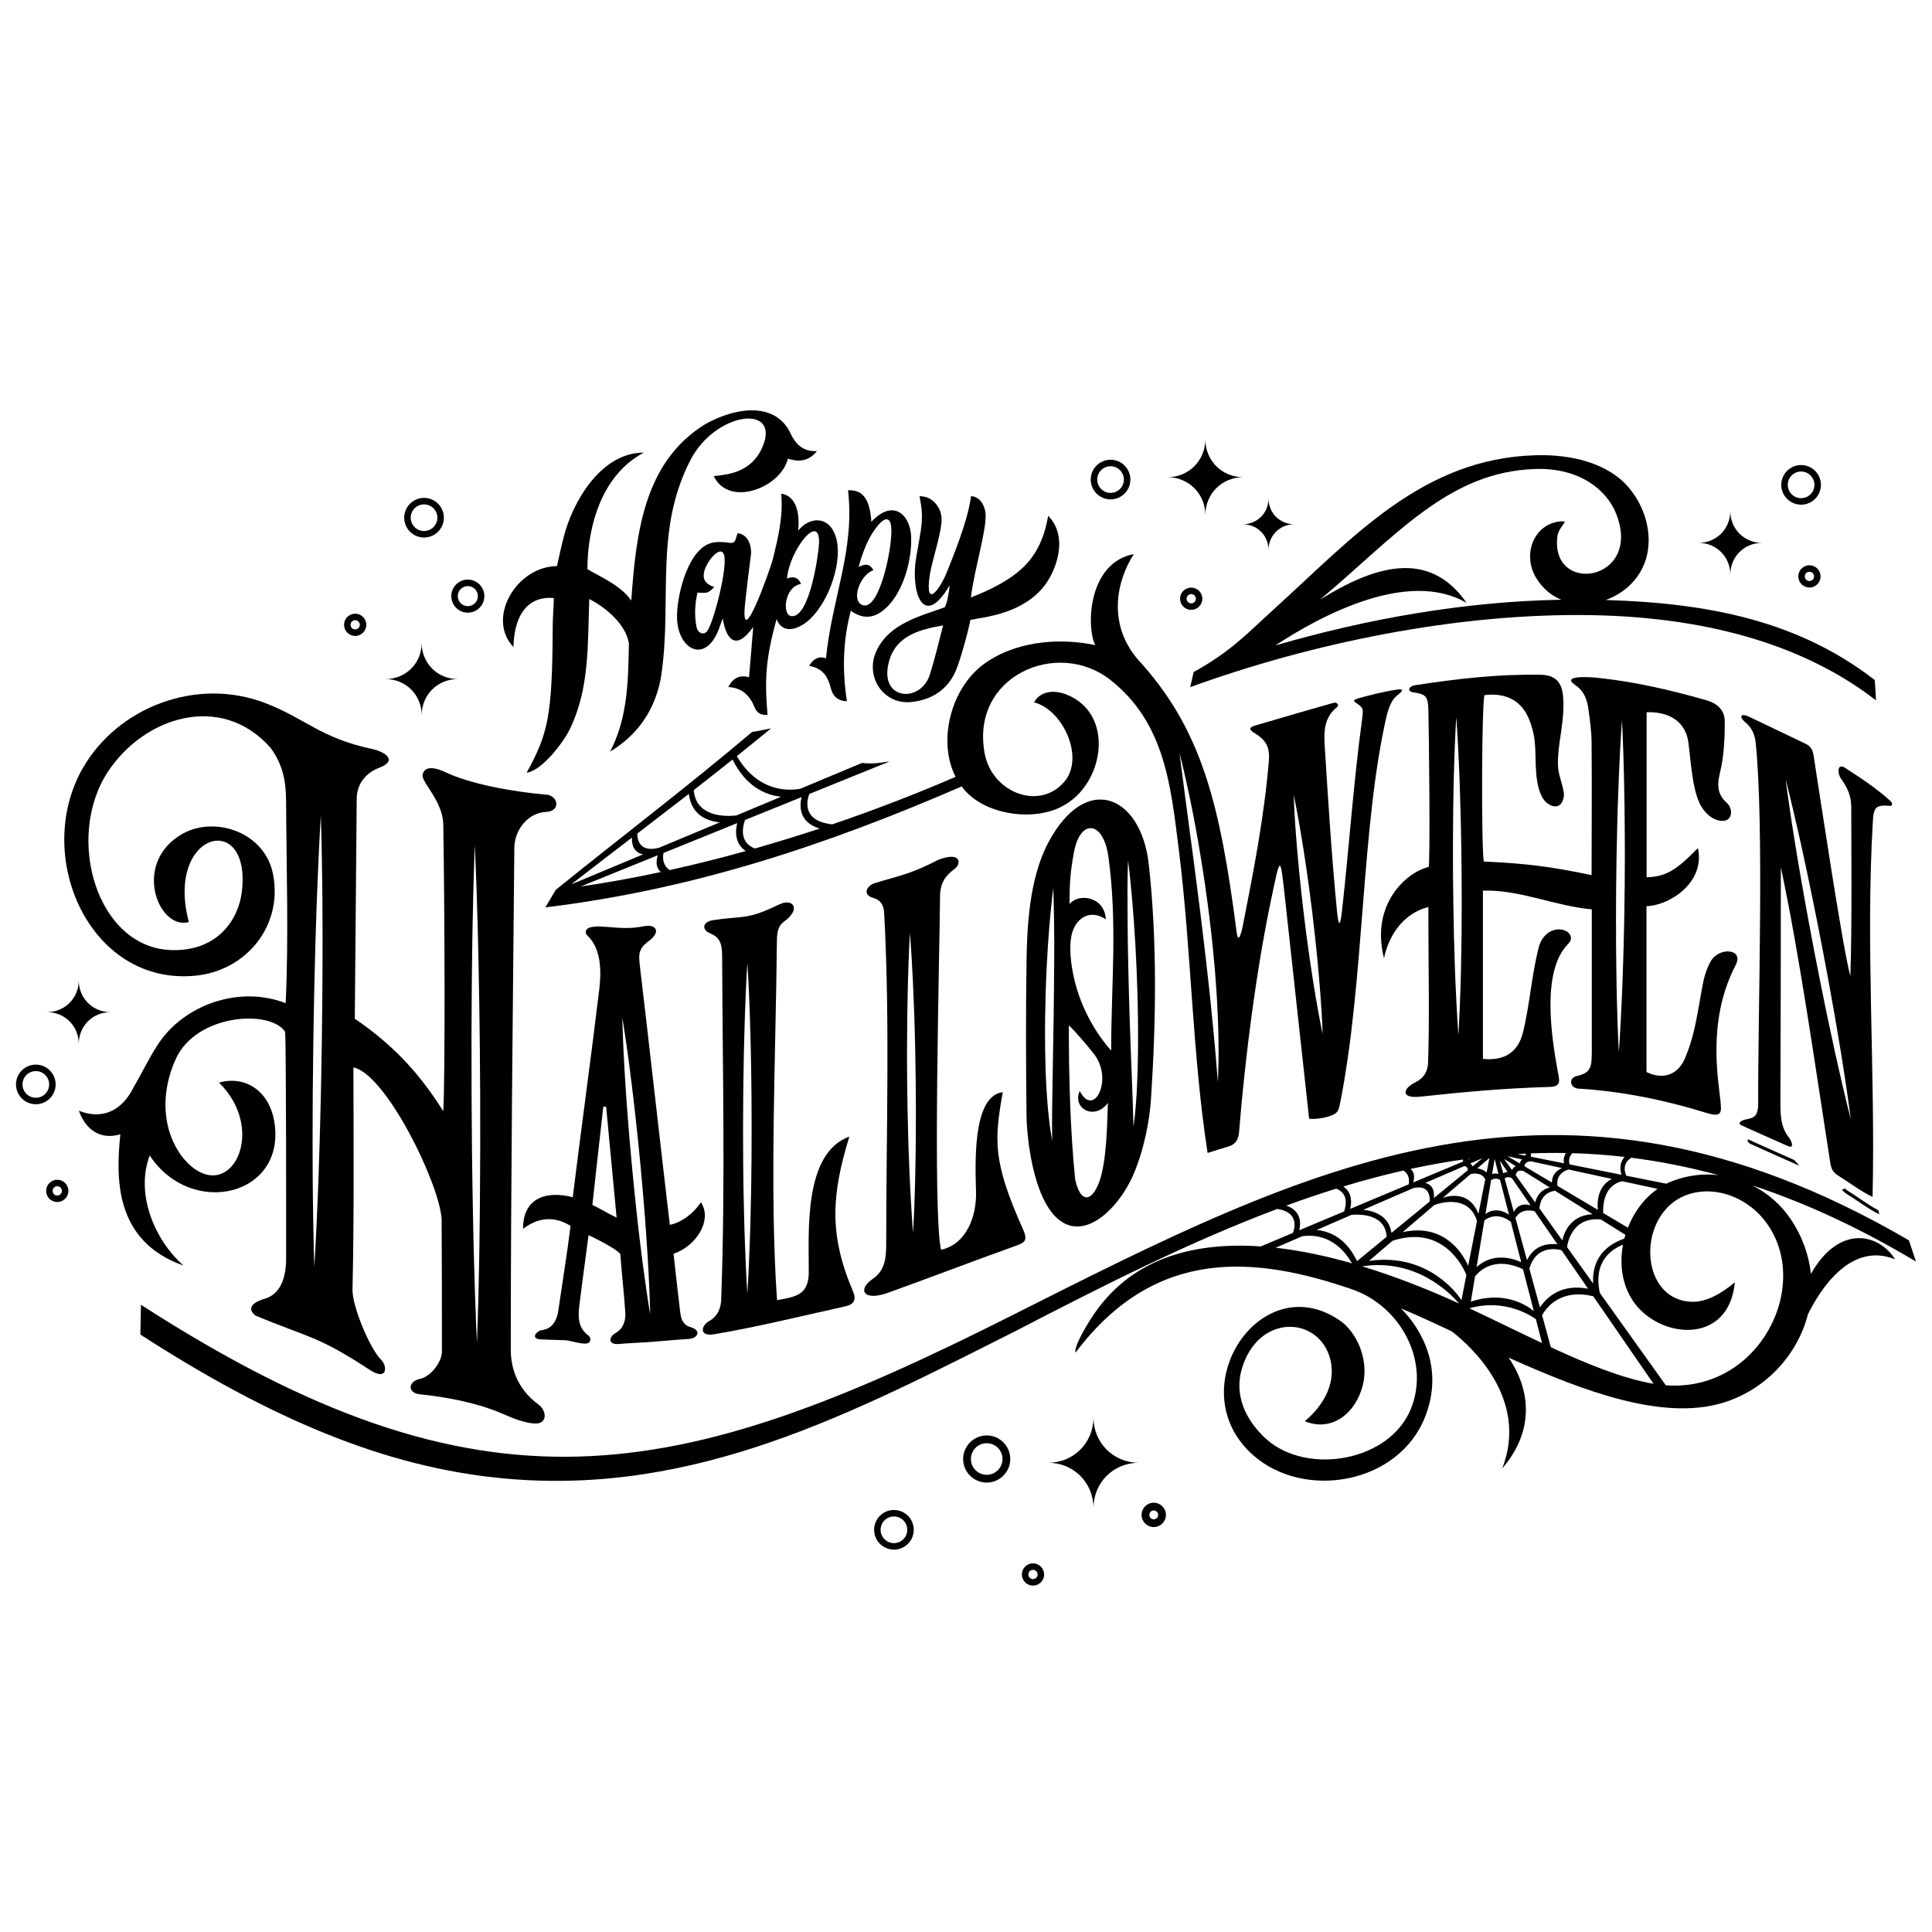
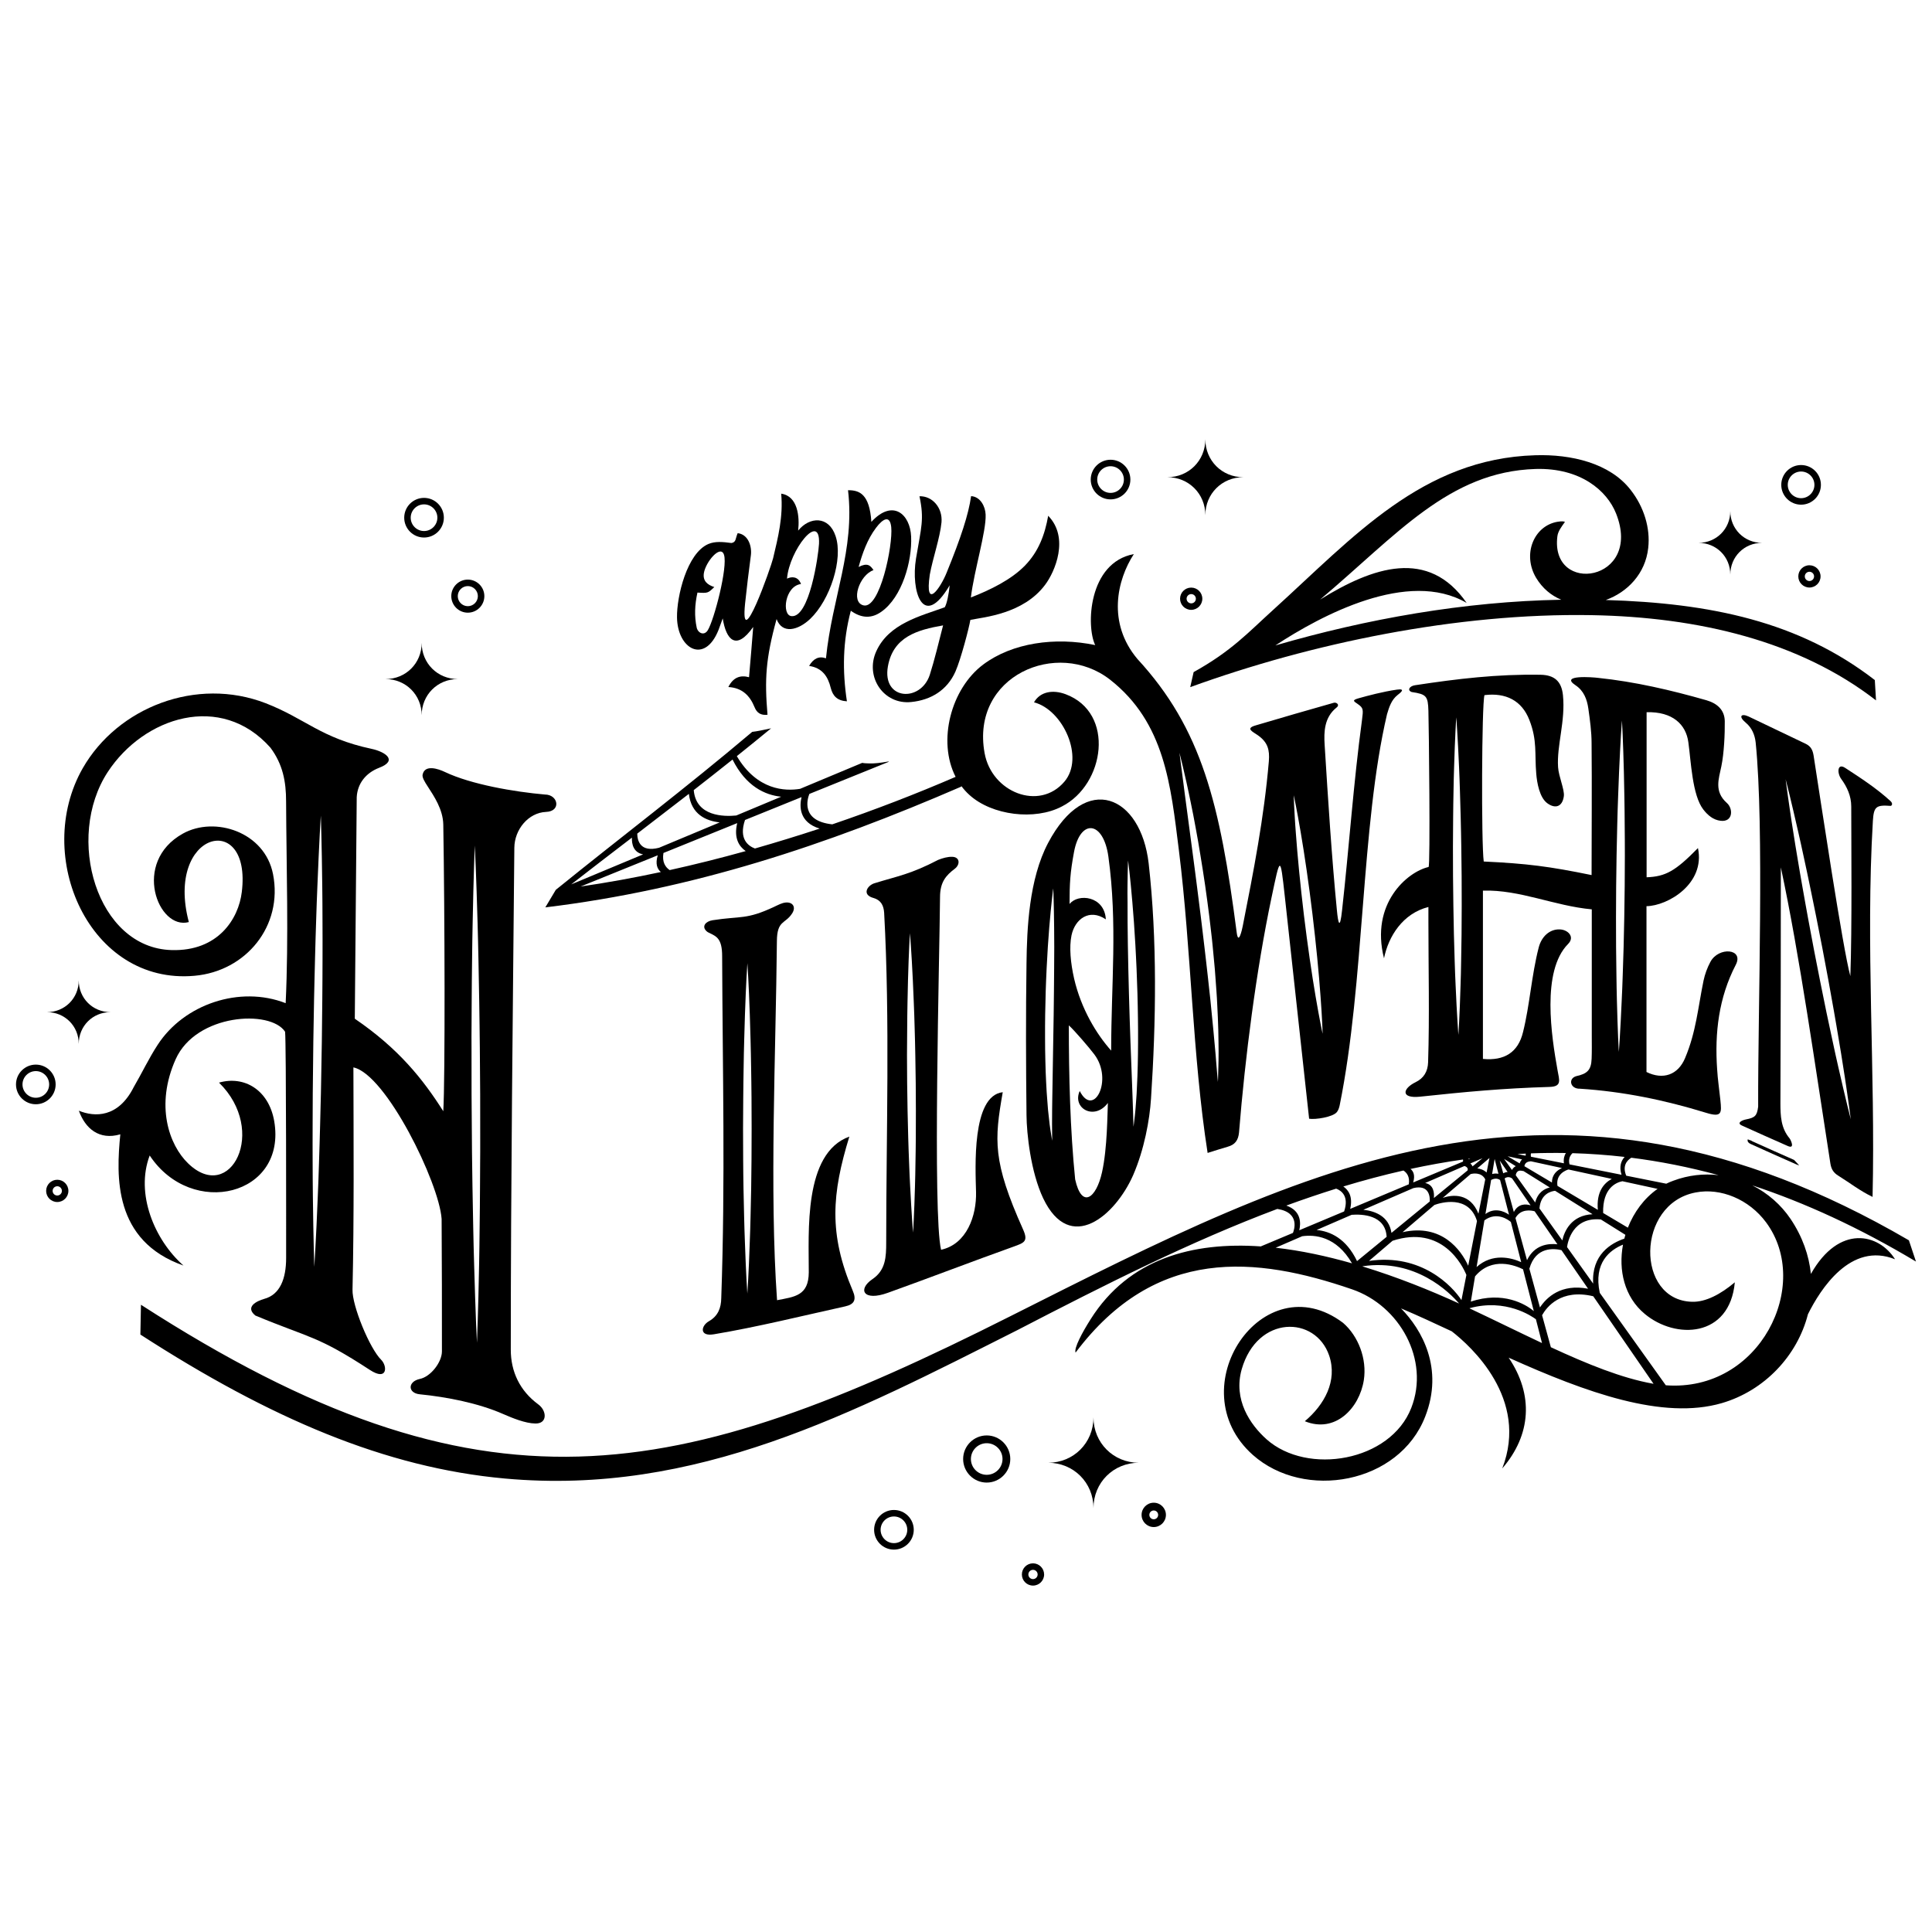
<svg xmlns="http://www.w3.org/2000/svg" version="1.1" id="Calque_1" x="0px" y="0px" viewBox="0 0 500 500" style="enable-background:new 0 0 500 500;" xml:space="preserve">
  <g>
    <path d="M308.91,173.94l-0.88,3.89c31.23-11.34,69.02-19.24,103.91-18.63c27.75,0.5,53.83,6.76,73.57,22.06L485.2,176   c-19.67-15.21-42.6-19.91-69.63-20.72c5.58-2,10.28-6.8,10.99-13.49c0.57-5.08-1.07-10.57-4.58-15.04   c-5.35-6.87-15.31-9.24-24.7-8.93c-29.17,0.88-46.99,21.15-67.53,39.78C322.92,163.78,318.8,168.44,308.91,173.94z M341.64,155.17   c19.92-16.79,33.35-33.11,55.76-33.8c11.68-0.34,18.51,5.65,20.84,11.53c7.02,17.68-17.14,21.26-15.19,5.88   c0.15-1.26,1.07-2.48,1.95-3.7c-0.11-0.11-0.65-0.27-1.95-0.04c-6.11,1.07-9.12,8.44-5.5,14.51c1.66,2.75,3.94,4.6,6.51,5.66   c-25.14,0.45-50.41,4.97-74,11.83c11.87-7.8,34.4-19.85,49.51-11C369.68,141.78,355.31,146.7,341.64,155.17z" />
    <path d="M468.66,329.69c-0.49-4.77-2.16-9.61-5.26-14.23c-2.47-3.67-5.92-6.68-9.91-8.69c13.64,4.5,27.71,10.96,42.36,19.72   l-1.83-5.5c-90.93-52.99-155.95-18.9-232.57,19.66c-86.54,43.6-136.29,54.21-224.97-2.98l-0.15,7.71   c33.63,21.72,63.45,34.47,94.33,37.26c49.55,4.51,90.13-16.99,132.62-38.4c22.86-11.85,45.03-23.02,67.29-31.37   c6.1,0.95,4.25,5.68,4.04,6.21l-8.32,3.49c-17.58-1.22-34.11,3.1-44.04,18.85c-2.18,3.44-4.35,7.48-3.89,8.63   c20.77-27.64,46.77-24.89,71.54-16.38c12.37,4.24,20.16,18.29,15.35,30.66c-5.38,13.9-26.88,17.56-37.45,8.17   c-4.28-3.82-8.67-10.27-6.45-18.13c4.05-14.09,19.09-13.93,22.64-3.55c2.21,6.57-1.26,12.75-6.3,16.99   c7.86,3.21,14.13-3.36,15.27-10.65c0.84-5.46-1.41-11.38-5.38-14.81c-20.77-15.61-42.68,16.95-23.36,34.17   c13.36,11.87,37.87,7.52,44.63-9.93c4.85-12.44-0.84-22.45-6.26-27.98c4.61,1.95,8.57,3.81,13.12,5.93   c4.92,3.82,20.07,17.44,13.07,35.49c7.51-8.69,8.16-19.06,1.66-28.67c20.09,9.04,39.91,16.21,55.18,11.76   c11.02-3.22,19.53-12.25,22.27-22.99c3.23-6.5,11.08-18.84,22.55-14.23C486.25,319.21,475.96,316.76,468.66,329.69z M422.18,299.62   c7.41,0.94,14.94,2.42,22.59,4.51c-3.81-0.44-7.8-0.03-11.72,1.44c-0.62,0.22-1.23,0.48-1.82,0.77l-10.36-2.07   C419.82,301.73,421.03,300.33,422.18,299.62z M412.31,332.2l-6.76-9.46c0.18-1.32,1.45-7.86,8.76-7.14l6.34,3.97   c-0.1,0.33-0.19,0.66-0.28,0.99C416.95,321.72,411.85,324.7,412.31,332.2z M384.16,315.83c3.27-2.41,6.3-0.06,6.85,0.42l2.67,10.39   c-2.61-1.18-7.46-2.4-11.54,1.27L384.16,315.83z M382.62,314.1c-2.15-5.41-6.71-4.96-9.24-4.09l7.23-6.17   c0.36-0.09,2.75-0.64,3.77,1.37L382.62,314.1z M398.41,312.74c0.32-3.81,3.02-4.46,4.05-4.56l9.69,6.06   c-5.46,0.27-7.3,4.33-7.82,6.78L398.41,312.74z M403.06,322.02c-2.32-0.26-5.94,0.08-7.87,4.12l-2.99-10.92   c1.37-2.46,4.04-2,4.97-1.74L403.06,322.02z M397.31,311.2l-5.04-7.05c0.07-0.45,0.36-1.35,1.43-1.17l0.6,0.1l6.78,4.24   C399.71,307.64,397.97,308.58,397.31,311.2z M396.12,311.94c-1.29-0.39-3.2-0.47-4.34,1.73l-2.38-8.7   c0.37-0.26,1.03-0.55,1.82-0.06l0.11,0.07L396.12,311.94z M394.16,328.49l2.79,10.83c-2.13-1.83-8.03-5.24-16.3-2.46l1.09-6.53   C386.12,325.07,392.23,327.53,394.16,328.49z M395.8,328.34c1.63-5.83,6.49-5.24,8.31-4.8l6.88,9.98c-7-1.35-10.75,2.25-12.45,4.85   L395.8,328.34z M414.89,313.92c-0.16-6.43,3.33-7.89,4.98-8.22l9.11,1.98c-3.47,2.42-6.11,6.02-7.69,10.04L414.89,313.92z    M406.96,298.44c4.46,0.13,8.96,0.45,13.49,0.97c-0.89,0.98-1.47,2.46-0.8,4.62l-13.46-2.69   C405.84,299.94,406.35,299.02,406.96,298.44z M417.13,305.1c-2,1.05-4.02,3.3-3.61,8.01l-10.45-6.21c-0.48-3.06,2.2-4.05,2.85-4.24   L417.13,305.1z M396.22,298.49c2.99-0.11,6-0.14,9.02-0.09c-0.41,0.68-0.65,1.55-0.5,2.66l-8.53-1.7   C396.16,299.13,396.14,298.81,396.22,298.49z M395.76,300.6l0.43-0.06l8.05,1.75c-1.19,0.54-2.59,1.57-2.6,3.75l-7.13-4.23   C394.58,301.38,394.83,300.75,395.76,300.6z M394.86,298.55c-0.02,0.19-0.02,0.37-0.02,0.54l-2.13-0.42   C393.43,298.62,394.15,298.58,394.86,298.55z M393.91,300.05c-0.32,0.31-0.51,0.68-0.62,1.04l-3.12-1.85L393.91,300.05z    M392.28,301.81c-0.47,0.22-0.77,0.59-0.98,0.98l-2.05-2.87L392.28,301.81z M390.17,303.31c-0.44,0.03-0.82,0.17-1.14,0.33   l-0.9-3.28L390.17,303.31z M386.81,299.94l0.99,3.84c-0.59-0.13-1.16-0.07-1.64,0.06L386.81,299.94z M388.2,305.37l0.02,0.01   l2.31,8.98c-1.37-0.96-3.81-1.88-6.1-0.17l1.47-8.82C386.42,305.1,387.33,304.79,388.2,305.37z M384.73,303.44   c-0.74-0.69-1.62-0.97-2.41-1.06l3.15-2.69L384.73,303.44z M383.67,299.74l-2.58,2.12c-0.13-0.31-0.33-0.56-0.56-0.76   L383.67,299.74z M380.52,299.82l-0.48,0.2c0-0.05,0-0.09,0-0.14C380.2,299.86,380.36,299.84,380.52,299.82z M379.81,302.9   l-8.72,7.15c0.12-1.34-0.05-3.46-2.26-3.89l10.17-4.4C379.18,301.82,380.08,302.13,379.81,302.9z M370.02,310.94l-9.91,8.13   c-0.66-4.33-4.24-5.65-7.28-5.98l12.95-5.61C369.97,306.49,370.08,309.86,370.02,310.94z M378.62,300.08   c0.05,0.19,0.03,0.39-0.01,0.54l-12.88,5.4c0.54-1.84,0.07-2.89-0.69-3.5C369.54,301.55,374.07,300.73,378.62,300.08z    M363.21,302.93c0.88,0.57,1.7,1.63,1.38,3.57l-15.16,6.36c0.74-3.17-0.44-4.88-1.78-5.8C352.82,305.49,358,304.11,363.21,302.93z    M332.9,312c4.29-1.57,8.59-3.03,12.9-4.38c1.35,0.51,3.38,1.95,2.06,5.9l-11.61,4.87C336.67,316.59,336.81,313.37,332.9,312z    M330.14,322.91l6.86-2.97c3.2-0.46,8.83-0.04,12.9,7.01C343.42,325.1,336.73,323.65,330.14,322.91z M340.74,318.32l9.07-3.93   c2.67-0.2,8.73-0.02,9.05,5.7l-7.66,6.28C348.38,320.48,344.24,318.65,340.74,318.32z M352.62,327.75l0.06-0.05   c13.63-2.02,22.41,6.71,24.93,9.65C370.28,334,361.69,330.52,352.62,327.75z M378.22,336.47c-2.33-3.61-10.39-12.16-23.93-10.14   l6.1-5.22c12.86-4.2,18.11,6.41,19.11,8.85L378.22,336.47z M379.97,327.57c-1.84-4.05-6.83-10.98-16.99-8.68l8.25-7.05   c1.64-0.6,8.9-2.71,11.01,4.16L379.97,327.57z M380.35,338.62l0.01-0.07c9.38-2.57,16.1,2.11,17.13,2.87l1.58,6.16   C393,344.73,386.73,341.62,380.35,338.62z M427.79,358.1c-8.06-1.43-16.98-5.07-26.43-9.44l-2.27-8.28   c1.16-2.08,4.86-6.92,13.24-4.91l15.61,22.66C427.88,358.11,427.83,358.1,427.79,358.1z M431.11,358.51l-17.09-23.92   c-1.68-7.83,2.66-11.11,6.01-12.48c-1.23,6.59,0.34,13.54,5.62,17.92c7.98,6.68,21.99,6.19,23.32-8.17   c-3.66,3.09-7.56,5.15-11.07,5.04c-14.62-0.38-14.54-25.35,0.92-28.29c6.49-1.26,13.82,1.76,18.25,7.75   C469.02,332.49,455.5,360.32,431.11,358.51z" />
    <path d="M453.18,295.17c-0.28-0.07-0.56-0.18-0.85-0.32c-0.02,0.06-0.04,0.12-0.05,0.19c-0.05,0.42,0.24,0.78,0.85,1.05   c4.07,1.85,8.08,3.63,11.8,5.27c0.26,0.12,0.49,0.19,0.69,0.23c-0.45-0.46-0.88-0.93-1.31-1.4c-3.45-1.52-7.11-3.15-10.84-4.84   C453.32,295.27,453.23,295.22,453.18,295.17z" />
-     <path d="M478.4,308.3c-0.36-0.22-0.65-0.46-0.9-0.73c-0.26,0.14-0.54,0.25-0.83,0.3c0.33,0.44,0.75,0.81,1.29,1.14   c1.04,0.65,2.02,1.3,2.96,1.94c1.77,1.19,3.45,2.32,5.43,3.33c-0.08-0.34-0.15-0.69-0.21-1.04c-1.69-0.91-3.19-1.92-4.76-2.97   C480.44,309.62,479.46,308.96,478.4,308.3z" />
    <path d="M47.48,327.52c-7.52-6.64-12.48-18.59-8.74-28.48c10.88,16.42,35.58,10.42,32.22-8.93c-1.41-8.02-7.71-11.8-14.28-9.93   c12.71,12.45,2.98,31.5-7.98,20.92c-5-4.81-8.55-15.08-3.25-26.95c5.27-11.83,24.55-12.94,28.33-7.14   c0.31,2.98,0.27,51.88,0.27,58.56c0,5.34-1.57,9.47-5.65,10.57c-1.99,0.57-5.04,2.06-2.33,4.31c14.28,5.95,15.92,5.12,29.66,14.09   c4.58,2.98,4.54-0.99,2.94-2.6c-3.02-2.98-7.56-14.05-7.44-18.17c0.42-18.82,0.27-38.29,0.23-57.53   c8.44,1.76,22.18,29.85,22.83,39.21c0.08,11.41,0.08,22.83,0.08,34.28c0,2.79-2.9,6.57-5.73,7.14c-3.17,0.69-3.13,3.66,0,3.97   c6.99,0.69,15.19,2.29,21.61,5.12c2.37,1.03,5.69,2.4,8.28,2.44c3.21,0.08,3.02-3.32,0.76-4.96c-4.77-3.51-7.1-8.48-7.1-14.13   c0-43.18,0.53-86.7,0.92-129.91c0.04-4.73,3.63-9.09,8.21-9.28c3.97-0.15,3.17-4.5-0.31-4.5c-7.86-0.69-19.05-2.59-25.88-5.84   c-1.68-0.8-5.19-2.02-5.76,0.69c-0.15,0.69,0.46,1.76,1.34,3.09c1.57,2.44,3.93,5.88,4.01,9.81c0.38,22.48,0.5,65.85,0,74.21   c-5.23-8.25-11.53-16.19-22.9-23.94l0.5-57.34c0.19-3.51,2.33-6.26,5.8-7.6c5-1.91,1.49-4.16-1.91-4.89   C82.99,191,79.09,186,68.75,181.99c-17.87-6.91-38.29,1.03-47.34,16.83c-12.98,22.75,1.76,56.16,28.94,53.71   c13.32-1.18,22.94-12.9,20.31-26.3c-2.14-10.96-15.08-15.08-23.32-10.5c-13.32,7.4-6.41,25.08,1.53,22.9   c-6.22-23.55,16.3-29.05,13.71-7.79c-0.84,7.02-6.18,15.39-18.17,15.04c-19.39-0.53-27.64-29.09-16.53-46.08   c9.35-14.28,29.32-20.73,42.11-6.3c3.21,4.31,4.05,8.78,4.05,13.9c0.08,17.06,0.69,35.31-0.11,52.22   c-11.83-4.62-26.3,0.23-33.14,10.8c-2.29,3.51-4.08,7.33-6.18,10.92c-4.01,7.98-10.12,7.79-14.2,6.11   c1.64,4.58,5.23,7.71,10.73,6.11C30.07,304.38,29.31,321.14,47.48,327.52z M122.04,265.29c0.01-1.94,0.02-3.86,0.03-5.74   c0.01-3.77,0.06-7.41,0.1-10.87c0.03-3.46,0.09-6.72,0.15-9.74c0.05-3.02,0.12-5.78,0.18-8.23c0.05-2.45,0.12-4.59,0.18-6.35   c0.05-1.76,0.11-3.14,0.14-4.08c0.03-0.94,0.05-1.45,0.05-1.45s0.02,0.5,0.07,1.44c0.04,0.94,0.11,2.32,0.18,4.08   c0.07,1.76,0.16,3.9,0.23,6.35c0.08,2.45,0.17,5.21,0.25,8.23c0.08,3.02,0.17,6.28,0.23,9.74c0.07,3.46,0.15,7.1,0.2,10.87   c0.03,1.88,0.05,3.8,0.08,5.74c0.03,1.94,0.06,3.9,0.07,5.88c0.03,3.96,0.06,7.98,0.09,12c0,4.02,0.01,8.04,0.01,12   c0,0.99,0,1.98,0,2.96c0,0.98-0.01,1.96-0.02,2.93c-0.01,1.94-0.02,3.86-0.03,5.74c-0.01,3.77-0.06,7.41-0.1,10.87   c-0.02,1.73-0.04,3.41-0.06,5.03c-0.03,1.63-0.06,3.2-0.08,4.71c-0.05,3.02-0.12,5.78-0.18,8.23c-0.05,2.45-0.12,4.59-0.18,6.35   c-0.05,1.76-0.11,3.14-0.14,4.08c-0.04,0.94-0.05,1.44-0.05,1.44s-0.02-0.5-0.07-1.44c-0.04-0.94-0.11-2.32-0.18-4.08   c-0.07-1.76-0.16-3.89-0.23-6.34c-0.08-2.45-0.17-5.21-0.25-8.23c-0.04-1.51-0.08-3.08-0.13-4.7c-0.03-1.63-0.07-3.31-0.11-5.03   c-0.07-3.46-0.15-7.1-0.2-10.87c-0.03-1.88-0.05-3.8-0.08-5.74c-0.01-0.97-0.03-1.95-0.04-2.93c-0.01-0.98-0.01-1.97-0.02-2.96   c-0.03-3.96-0.06-7.98-0.09-12c0-4.02-0.01-8.04-0.01-12C122.01,269.19,122.02,267.23,122.04,265.29z M80.91,290.9   c0.01-1.71,0.01-3.45,0.02-5.21c0-0.88,0.01-1.77,0.01-2.66c0.01-0.89,0.02-1.79,0.03-2.68c0.04-3.59,0.08-7.24,0.12-10.89   c0.07-3.65,0.13-7.3,0.19-10.89c0.03-1.8,0.07-3.58,0.12-5.34c0.04-1.76,0.09-3.5,0.13-5.21c0.08-3.42,0.19-6.73,0.29-9.86   c0.09-3.14,0.21-6.1,0.32-8.84c0.1-2.74,0.22-5.24,0.32-7.47c0.1-2.22,0.2-4.16,0.28-5.76c0.08-1.6,0.16-2.85,0.21-3.7   c0.05-0.85,0.08-1.31,0.08-1.31s0.02,0.46,0.04,1.31c0.02,0.86,0.07,2.11,0.1,3.71c0.04,1.6,0.09,3.54,0.12,5.76   c0.04,2.22,0.08,4.73,0.11,7.47c0.03,2.74,0.06,5.7,0.06,8.84c0.01,3.14,0.03,6.44,0.01,9.87c-0.01,1.71-0.01,3.45-0.02,5.21   c0,1.76-0.01,3.54-0.04,5.34c-0.04,3.59-0.08,7.24-0.12,10.89c-0.06,3.65-0.13,7.3-0.19,10.89c-0.02,0.9-0.03,1.79-0.05,2.68   c-0.02,0.89-0.04,1.77-0.07,2.66c-0.04,1.76-0.09,3.5-0.13,5.21c-0.08,3.42-0.19,6.73-0.29,9.86c-0.05,1.57-0.1,3.09-0.15,4.57   c-0.06,1.47-0.11,2.9-0.17,4.27c-0.1,2.74-0.21,5.24-0.32,7.47c-0.1,2.22-0.2,4.16-0.29,5.76c-0.08,1.6-0.16,2.85-0.21,3.7   c-0.05,0.85-0.08,1.31-0.08,1.31s-0.02-0.46-0.04-1.31c-0.02-0.86-0.07-2.11-0.1-3.71c-0.04-1.6-0.09-3.54-0.12-5.76   c-0.04-2.22-0.08-4.73-0.11-7.47c-0.01-1.37-0.03-2.79-0.04-4.27c-0.01-1.48-0.01-3-0.02-4.57   C80.9,297.63,80.89,294.32,80.91,290.9z" />
-     <path d="M181.4,311.14c-1.87,2.86-5.08,5.31-8.05,5.84c-1.95-16.34-5.8-50.7-7.75-67c-0.34-3.02-0.42-4.47,2.37-6.49   c3.28-2.44,1.72-4.5-1.57-3.74c-5.65,1.15-10.46-0.53-13.55,0.23c-1.18,0.27-1.72,1.34-0.84,2.14c3.63,3.4,3.63,9.32,3.09,13.82   c-1.95,16.34-4.96,38.25-6.87,53.9c-6.64-1.72-12.9,0-12.86,8.17c4.01-3.02,8.13-3.32,12.29-0.76c-0.88,7.18-2.18,15.08-3.28,22.64   c-0.53,2.18-1.57,4.01-4.16,4.35c-1.49,0.23-3.05,2.33-0.11,2.4c1.83,0.08,3.74,0.15,5.65,0.19c2.06,0,4.39,1.14,6.15,0.84   c1.18-0.23,1.03-1.57,0.34-2.06c-2.67-1.98-2.67-4.77-2.33-7.6c0.73-6.03,1.6-12.33,2.4-18.36c1.68,0.8,6.83,3.32,8.21,4.85   c0.34,4.73,0.99,10.42,1.3,15.15c0.15,2.02-0.5,4.28-2.56,5.35c-1.6,0.88-2.06,2.98,0.69,2.83c1.34-0.11,2.71-0.19,4.12-0.27   c4.62-0.19,9.43-0.76,14.05-1.03c2.6-0.15,3.4-2.25,0.65-3.05c-2.06-0.57-2.52-2.14-2.75-3.93c-0.61-5.27-1.15-9.77-1.72-15.08   C180.07,322.59,184.49,315.84,181.4,311.14z M153.31,311.83c0.99-9.09,1.83-16.64,2.83-25.43c0.27,0,0.5,0.04,0.73,0.04   c0.92,9.7,1.72,18.29,2.71,28.67C157.08,313.93,155.41,312.82,153.31,311.83z M168.1,339.18c-0.09-0.56-0.23-1.38-0.38-2.42   c-0.16-1.04-0.36-2.31-0.56-3.76c-0.21-1.45-0.44-3.09-0.67-4.88c-0.12-0.89-0.24-1.83-0.37-2.79c-0.12-0.97-0.24-1.96-0.37-2.99   c-0.25-2.05-0.52-4.22-0.76-6.46c-0.25-2.24-0.5-4.56-0.74-6.92c-0.25-2.36-0.47-4.75-0.7-7.15c-0.22-2.4-0.44-4.79-0.64-7.15   c-0.21-2.36-0.37-4.68-0.55-6.93c-0.18-2.25-0.32-4.43-0.46-6.49c-0.15-2.06-0.25-4.02-0.35-5.82c-0.11-1.8-0.18-3.46-0.25-4.92   c-0.07-1.47-0.11-2.75-0.15-3.8c-0.04-1.05-0.06-1.88-0.07-2.45c-0.01-0.57-0.02-0.87-0.02-0.87s0.05,0.3,0.14,0.85   c0.09,0.56,0.23,1.38,0.38,2.42c0.16,1.04,0.36,2.31,0.56,3.76c0.21,1.45,0.44,3.09,0.67,4.88c0.24,1.79,0.49,3.73,0.73,5.78   c0.25,2.05,0.52,4.22,0.76,6.46c0.24,2.24,0.51,4.56,0.75,6.91c0.25,2.35,0.47,4.75,0.71,7.14c0.22,2.4,0.44,4.79,0.64,7.15   c0.2,2.36,0.39,4.68,0.56,6.93c0.18,2.25,0.32,4.43,0.45,6.49c0.07,1.03,0.13,2.04,0.2,3.01c0.05,0.97,0.11,1.91,0.16,2.81   c0.11,1.8,0.18,3.46,0.25,4.92c0.07,1.47,0.11,2.75,0.15,3.8c0.04,1.05,0.06,1.88,0.07,2.45c0.01,0.57,0.02,0.87,0.02,0.87   S168.19,339.74,168.1,339.18z" />
    <path d="M184.76,345.31c11.19-1.87,22.87-4.77,33.98-7.22c2.4-0.53,2.94-1.76,1.95-4.05c-6.26-14.74-5.42-25.08-0.88-39.89   c-11.95,4.31-10.46,24.89-10.5,35.16c-0.04,6.03-3.66,6.3-8.21,7.18c-1.99-28.17-0.31-64.06-0.04-92.96   c0.04-5.38,2.14-4.39,3.89-7.06c1.15-1.68,0.23-3.05-1.57-2.9c-1.03,0.08-2.02,0.65-3.02,1.11c-7.25,3.4-8.55,2.33-15.92,3.47   c-1.79,0.27-2.9,1.56-1.64,2.79c0.27,0.27,0.57,0.42,0.92,0.57c1.72,0.84,3.17,1.45,3.17,5.92c0.11,29.51,0.84,58.18-0.23,88.53   c-0.04,2.56-0.84,4.62-3.17,5.96C181.4,343.09,180.91,345.96,184.76,345.31z M192.35,284.05c0.01-2.63,0.07-5.22,0.1-7.72   c0.03-2.51,0.09-4.93,0.15-7.22c0.05-2.3,0.12-4.47,0.19-6.47c0.06-2,0.14-3.84,0.21-5.47c0.06-1.63,0.14-3.05,0.2-4.22   c0.06-1.17,0.12-2.09,0.16-2.71c0.04-0.63,0.06-0.96,0.06-0.96s0.02,0.33,0.06,0.96c0.04,0.63,0.1,1.54,0.16,2.71   c0.06,1.17,0.14,2.59,0.2,4.22c0.07,1.63,0.15,3.47,0.21,5.47c0.07,2,0.14,4.17,0.19,6.47c0.05,2.3,0.12,4.72,0.15,7.22   c0.03,2.5,0.09,5.09,0.1,7.72c0.02,2.63,0.03,5.3,0.03,7.97c-0.01,2.67-0.01,5.34-0.03,7.97c-0.02,2.63-0.05,5.22-0.09,7.72   c-0.04,2.51-0.1,4.93-0.16,7.22c-0.03,1.15-0.06,2.27-0.09,3.35c-0.04,1.08-0.07,2.12-0.11,3.13c-0.06,2-0.14,3.84-0.21,5.47   c-0.06,1.63-0.14,3.05-0.2,4.22c-0.06,1.17-0.12,2.09-0.16,2.71c-0.04,0.63-0.06,0.96-0.06,0.96s-0.02-0.33-0.06-0.96   c-0.04-0.63-0.1-1.54-0.16-2.71c-0.06-1.17-0.14-2.59-0.2-4.22c-0.07-1.63-0.15-3.47-0.21-5.47c-0.03-1-0.07-2.05-0.11-3.13   c-0.03-1.08-0.06-2.2-0.09-3.35c-0.06-2.3-0.12-4.72-0.16-7.22c-0.04-2.5-0.08-5.09-0.09-7.72c-0.03-2.63-0.03-5.3-0.03-7.97   C192.33,289.35,192.33,286.68,192.35,284.05z" />
    <path d="M225.8,331.03c-3.93,2.67-2.37,5.84,3.97,3.55c10.04-3.59,22.37-8.32,32.53-11.95c2.75-0.99,3.86-1.34,2.48-4.43   c-7.94-17.71-7.44-23.13-5.27-35.54c-8.09,0.92-7.06,19.66-6.91,25.85c0.15,6.11-2.4,13.48-9.05,14.93   c-2.21-9.08-0.38-76.62-0.27-91.28c0-3.93,1.6-5.65,3.82-7.33c1.41-1.07,1.37-3.02-0.65-3.09c-1.18-0.04-2.52,0.34-3.66,0.8   c-7.21,3.74-10.15,4.09-16.57,6.07c-1.79,0.61-3.21,2.94-0.19,3.78c1.95,0.54,2.67,1.95,2.79,3.86   c1.53,27.87,0.53,57.22,0.53,85.28C229.35,325.23,229.24,328.7,225.8,331.03z M234.78,266.05c0-2.27,0.05-4.46,0.08-6.55   c0.03-2.08,0.08-4.05,0.13-5.87c0.04-1.82,0.1-3.48,0.16-4.96c0.05-1.48,0.11-2.76,0.16-3.82c0.04-1.06,0.1-1.89,0.13-2.46   c0.04-0.57,0.05-0.87,0.05-0.87s0.03,0.3,0.07,0.87c0.04,0.57,0.11,1.4,0.18,2.46c0.07,1.06,0.16,2.34,0.24,3.82   c0.09,1.47,0.18,3.14,0.26,4.95c0.09,1.81,0.18,3.78,0.25,5.86c0.08,2.08,0.17,4.27,0.22,6.54c0.06,2.27,0.14,4.61,0.17,7   c0.05,2.38,0.08,4.8,0.11,7.23c0.02,2.42,0.04,4.84,0.04,7.23c0.01,2.38,0,4.73-0.02,7c-0.01,2.27-0.05,4.46-0.09,6.55   c-0.02,1.04-0.04,2.05-0.05,3.03c-0.03,0.98-0.05,1.93-0.07,2.83c-0.04,1.82-0.1,3.48-0.16,4.96c-0.05,1.48-0.11,2.76-0.16,3.82   c-0.05,1.06-0.1,1.89-0.13,2.46c-0.04,0.57-0.05,0.87-0.05,0.87s-0.03-0.3-0.07-0.87c-0.04-0.57-0.11-1.4-0.18-2.46   c-0.07-1.06-0.16-2.34-0.24-3.82c-0.09-1.47-0.19-3.14-0.27-4.95c-0.04-0.91-0.09-1.85-0.14-2.83c-0.04-0.98-0.08-1.99-0.12-3.03   c-0.08-2.08-0.17-4.27-0.23-6.54c-0.06-2.27-0.13-4.61-0.17-7c-0.05-2.38-0.08-4.8-0.11-7.23c-0.02-2.42-0.04-4.84-0.04-7.23   C234.74,270.67,234.77,268.32,234.78,266.05z" />
    <path d="M271.27,218.11c-5,9.43-5.5,22.37-5.61,31.15c-0.19,13.13-0.15,26.23,0,39.36c0.04,4.69,1.07,14.62,4.31,21.49   c6.99,14.66,18.71,4.43,23.29-5.99c2.86-6.6,4.28-14.28,4.62-19.81c1.3-19.78,1.64-41.04-0.61-60.89   C295.24,205.93,281.08,199.59,271.27,218.11z M272.81,250.59c0,1.91-0.02,3.89-0.05,5.9c-0.02,2.01-0.05,4.05-0.07,6.09   c-0.14,8.15-0.27,16.31-0.37,22.42c-0.01,0.76-0.02,1.5-0.03,2.2c0,0.7,0,1.36-0.01,1.98c0,1.24-0.03,2.33,0,3.22   c0.02,0.89,0.01,1.6,0.02,2.08c0,0.48,0,0.74,0,0.74s-0.04-0.25-0.12-0.72c-0.08-0.47-0.2-1.17-0.33-2.06   c-0.15-0.89-0.27-1.97-0.4-3.21c-0.07-0.62-0.14-1.28-0.22-1.98c-0.06-0.7-0.11-1.43-0.17-2.2c-0.06-0.77-0.12-1.56-0.18-2.39   c-0.06-0.83-0.09-1.68-0.14-2.56c-0.04-0.88-0.08-1.78-0.12-2.7c-0.03-0.92-0.05-1.87-0.08-2.82c-0.05-1.92-0.08-3.9-0.08-5.91   c-0.02-2.01,0.01-4.06,0.03-6.1c0.03-2.04,0.08-4.09,0.14-6.1c0.02-1.01,0.07-2,0.11-2.99c0.04-0.99,0.08-1.96,0.13-2.92   c0.1-1.91,0.2-3.76,0.31-5.52c0.11-1.75,0.24-3.41,0.36-4.94c0.12-1.53,0.25-2.93,0.37-4.17c0.11-1.24,0.24-2.32,0.33-3.21   c0.09-0.89,0.19-1.59,0.24-2.07c0.06-0.48,0.1-0.73,0.1-0.73s0.01,0.26,0.03,0.74c0.01,0.48,0.05,1.18,0.07,2.08   c0.02,0.9,0.06,1.98,0.07,3.23c0.02,1.25,0.05,2.65,0.06,4.18c0.01,1.53,0.03,3.19,0.03,4.95   C272.82,246.83,272.82,248.68,272.81,250.59z M285.2,303.39c-1.49,6.72-5.23,9.58-6.95,1.83c-1.3-12.87-1.64-26.88-1.64-39.86   c1.45,1.3,5.34,5.84,6.6,7.52c4.96,6.57-0.15,16.57-3.78,9.47c-2.02,4.5,3.82,7.75,7.29,3.09   C286.58,287.97,286.61,297.09,285.2,303.39z M287.57,271.9c-3.78-4.24-7.75-10.73-9.58-18.59c-0.95-4.16-1.3-8.21-0.69-11.22   c0.88-4.24,4.62-7.06,8.89-4.16c-0.34-6.07-7.18-6.8-9.39-3.97c0-5.34,0.15-8.09,1.15-13.44c1.6-8.7,7.6-8.17,8.9,1.18   C289.25,239.1,287.57,254.75,287.57,271.9z M291.8,229.08c0.01-1.31,0.04-2.46,0.05-3.4c0.01-0.94,0.04-1.69,0.06-2.19   c0.02-0.51,0.03-0.78,0.03-0.78s0.03,0.27,0.1,0.77c0.06,0.5,0.16,1.24,0.26,2.18c0.1,0.94,0.23,2.08,0.35,3.39   c0.13,1.31,0.27,2.79,0.4,4.4c0.14,1.61,0.28,3.36,0.41,5.21c0.13,1.85,0.25,3.8,0.37,5.82c0.06,1.01,0.11,2.04,0.16,3.07   c0.05,1.04,0.1,2.09,0.15,3.15c0.09,2.12,0.16,4.27,0.23,6.43c0.05,2.16,0.11,4.31,0.13,6.43c0.01,1.06,0.02,2.11,0.03,3.15   c0.01,1.04,0.01,2.07,0,3.08c-0.01,2.02-0.03,3.98-0.08,5.83c-0.03,0.93-0.05,1.83-0.08,2.7c-0.03,0.87-0.08,1.72-0.11,2.52   c-0.04,0.81-0.08,1.58-0.11,2.32c-0.04,0.74-0.1,1.44-0.15,2.09c-0.1,1.31-0.18,2.46-0.29,3.4c-0.1,0.94-0.2,1.68-0.26,2.18   c-0.06,0.5-0.1,0.77-0.1,0.77s-0.01-0.27-0.03-0.78c-0.01-0.51-0.04-1.25-0.06-2.19c0-0.47-0.02-0.99-0.05-1.56   c-0.03-0.57-0.04-1.18-0.06-1.84c-0.03-1.31-0.11-2.79-0.16-4.4c-0.12-3.23-0.27-6.99-0.42-11.02c-0.07-2.02-0.14-4.1-0.21-6.22   c-0.06-2.12-0.13-4.27-0.19-6.42c-0.05-2.15-0.11-4.3-0.16-6.42c-0.05-2.12-0.09-4.2-0.12-6.22c-0.04-2.02-0.05-3.97-0.07-5.82   c-0.02-1.85-0.01-3.6-0.01-5.22C291.77,231.88,291.79,230.4,291.8,229.08z" />
    <path d="M247.31,201.05c-10.17,4.39-20.9,8.54-31.92,12.29c-8.33-0.9-6.37-6.76-5.93-7.87l20.54-8.31l-0.06-0.09   c-0.12,0.02-0.24,0.04-0.36,0.06c-1.55,0.26-3.17,0.51-4.75,0.44c-0.58-0.02-1.16-0.03-1.69-0.14l-16.08,6.72   c-3.85,0.64-11.14,0.4-16.37-8.46c2.95-2.36,5.9-4.75,8.87-7.2c-0.3,0.07-0.6,0.13-0.89,0.19c-1.27,0.26-2.64,0.57-4,0.73   c-17.27,14.61-33.85,27.13-50.83,40.88l-2.71,4.54c38.18-4.62,72.61-16.07,107.69-31.27l-0.09-0.22c0.63,0.86,1.34,1.66,2.15,2.39   c5.84,5.31,16.95,6.68,23.94,2.98c11.11-5.65,13.86-24.24,0.95-29.05c-3.28-1.22-6.57-0.69-8.17,2.1   c7.52,1.95,13.17,14.32,7.86,20.54c-6.49,7.64-18.82,2.79-20.65-7.41c-3.63-20,18.82-29.62,32.45-19.01   c14.24,11.15,15.73,27.41,17.83,44.13c3.24,25.92,3.47,52.87,7.44,78.37c1.99-0.61,3.55-1.14,5.19-1.6   c1.91-0.53,2.75-1.68,2.94-3.7c1.57-19.43,4.43-41.88,8.4-60.74c2.25-10.65,2.25-11.26,3.44-0.42c2.1,19.2,4.2,38.4,6.3,57.61   c1.6,0.27,6.15-0.42,7.18-1.72c0.38-0.46,0.61-1.18,0.73-1.76c6.49-32.03,5.46-72.23,12.25-101.2c0.57-1.95,1.18-3.74,2.71-4.96   c0.73-0.57,2.29-1.76-0.15-1.41c-3.55,0.5-7.67,1.6-9.96,2.25c-1.72,0.5-1.26,0.73-0.15,1.49c1.49,1.03,1.41,1.45,1.07,4.16   c-2.21,16.26-3.32,32.79-5.15,49.17c-0.57,5.31-1.03,3.36-1.34,0.04c-1.37-14.05-2.29-28.71-3.17-42.79   c-0.23-3.47-0.08-7.14,3.05-9.66c0.99-0.76-0.04-1.45-0.69-1.26c-6.76,1.91-13.44,3.85-20.16,5.84c-2.86,0.8-0.8,1.64,0.5,2.56   c2.6,1.83,3.09,3.78,2.86,6.72c-1.26,14.7-3.93,28.33-6.76,42.68c-0.15,0.76-1.11,5.19-1.57,1.6   c-4.31-33.25-9.01-52.64-25.69-70.74c-7.87-9.35-5.27-20.46-0.92-27.14c-11.83,2.21-12.37,18.74-10,23.55   c-10.42-2.17-21.45-0.57-28.94,5C246.09,178.22,242.57,191.79,247.31,201.05z M189.58,196.57c3.49,6.96,8.41,9.19,12.59,9.62   l-11.63,4.86c-3.13,0.31-10.42,0.3-11-6.57C182.87,201.88,186.22,199.25,189.58,196.57z M178.28,205.45c0.61,5.33,4.47,7,7.98,7.39   l-15.7,6.56c-4.92,1.27-5.62-1.92-5.64-3.66C169.36,212.32,173.81,208.91,178.28,205.45z M163.54,216.78   c-0.06,1.67,0.38,3.85,2.9,4.33l-18.61,7.77C153.08,224.79,158.31,220.78,163.54,216.78z M150.26,229.43l19.96-8.08   c-0.67,2.24-0.12,3.56,0.81,4.33C164.06,227.17,157.11,228.44,150.26,229.43z M173.31,225.18c-1.07-0.73-2.02-2.05-1.61-4.43   l19.09-7.73c-0.94,3.94,0.53,6.08,2.2,7.24C186.45,222.08,179.87,223.73,173.31,225.18z M195.38,219.59   c-1.67-0.62-4.27-2.41-2.57-7.38l14.63-5.92c-0.56,2.35-0.68,6.5,4.69,8.15C206.6,216.26,201,217.98,195.38,219.59z M334.97,206.51   c0.09,0.45,0.23,1.1,0.39,1.94c0.16,0.84,0.36,1.85,0.57,3.02c0.21,1.17,0.45,2.48,0.69,3.92c0.24,1.44,0.51,3,0.76,4.65   c0.26,1.65,0.52,3.39,0.78,5.19c0.26,1.8,0.52,3.67,0.77,5.56c0.25,1.9,0.49,3.82,0.73,5.75c0.23,1.93,0.46,3.86,0.66,5.76   c0.21,1.9,0.4,3.77,0.58,5.59c0.18,1.81,0.34,3.57,0.48,5.23c0.15,1.66,0.26,3.24,0.37,4.69c0.11,1.45,0.2,2.79,0.27,3.97   c0.08,1.18,0.12,2.22,0.17,3.07c0.05,0.85,0.06,1.52,0.08,1.98c0.01,0.46,0.02,0.7,0.02,0.7s-0.05-0.24-0.15-0.69   c-0.09-0.45-0.23-1.1-0.39-1.94c-0.16-0.84-0.36-1.85-0.57-3.02c-0.21-1.17-0.45-2.48-0.69-3.92c-0.24-1.44-0.51-3-0.76-4.65   c-0.26-1.65-0.52-3.39-0.78-5.19c-0.26-1.8-0.52-3.67-0.77-5.56c-0.25-1.89-0.49-3.82-0.73-5.75c-0.23-1.93-0.46-3.86-0.66-5.76   c-0.21-1.9-0.4-3.77-0.58-5.59c-0.18-1.81-0.34-3.57-0.48-5.23c-0.15-1.66-0.26-3.24-0.37-4.69c-0.12-1.45-0.2-2.79-0.27-3.97   c-0.08-1.18-0.12-2.22-0.17-3.07c-0.05-0.85-0.06-1.52-0.08-1.98c-0.01-0.46-0.02-0.7-0.02-0.7S334.88,206.07,334.97,206.51z    M305.46,195.69c0.15,0.61,0.39,1.51,0.65,2.65c0.28,1.14,0.6,2.54,0.95,4.14c0.35,1.6,0.75,3.41,1.14,5.38   c0.2,0.99,0.4,2.02,0.62,3.08c0.22,1.07,0.4,2.17,0.62,3.31c0.21,1.14,0.42,2.3,0.63,3.5c0.21,1.19,0.41,2.42,0.61,3.66   c0.21,1.24,0.41,2.51,0.61,3.79c0.2,1.28,0.4,2.58,0.59,3.89c0.38,2.62,0.73,5.29,1.07,7.95c0.16,1.34,0.31,2.67,0.47,4   c0.16,1.33,0.31,2.66,0.43,3.97c0.13,1.32,0.25,2.63,0.37,3.92c0.06,0.65,0.12,1.29,0.18,1.93c0.05,0.64,0.1,1.27,0.14,1.9   c0.09,1.26,0.19,2.49,0.27,3.71c0.04,0.61,0.08,1.2,0.12,1.8c0.03,0.59,0.06,1.18,0.09,1.76c0.11,2.31,0.23,4.49,0.27,6.51   c0.05,2.02,0.06,3.87,0.08,5.51c0.02,1.64-0.04,3.07-0.06,4.25c-0.02,1.18-0.06,2.1-0.08,2.73c-0.02,0.63-0.04,0.97-0.04,0.97   s-0.03-0.34-0.09-0.96c-0.05-0.63-0.14-1.55-0.23-2.72c-0.05-0.59-0.1-1.23-0.16-1.94c-0.06-0.7-0.1-1.47-0.19-2.28   c-0.16-1.63-0.33-3.46-0.5-5.47c-0.08-1-0.2-2.04-0.31-3.12c-0.11-1.08-0.22-2.19-0.33-3.34c-0.06-0.57-0.11-1.15-0.17-1.74   c-0.07-0.59-0.13-1.18-0.2-1.78c-0.14-1.2-0.27-2.43-0.4-3.68c-0.25-2.5-0.6-5.07-0.88-7.69c-0.14-1.31-0.32-2.63-0.47-3.95   c-0.16-1.32-0.32-2.65-0.48-3.98c-0.33-2.66-0.67-5.32-1-7.93c-0.36-2.61-0.64-5.2-1-7.68c-0.66-4.99-1.28-9.64-1.81-13.63   c-0.13-1-0.26-1.95-0.38-2.86c-0.12-0.91-0.23-1.77-0.33-2.58c-0.21-1.62-0.4-3.04-0.55-4.2c-0.3-2.33-0.47-3.67-0.47-3.67   S305.3,195.08,305.46,195.69z" />
    <path d="M442.64,248.95c-0.8,1.49-1.41,3.17-1.76,4.81c-1.45,7.02-1.91,13.25-4.77,20.04c-1.83,4.43-5.76,5.73-10,3.63   c0-14.62,0-28.33,0-42.91c5.5-0.08,15.27-5.8,13.32-15.04c-5.84,5.96-8.36,7.37-13.29,7.56c0-14.24,0-28.48,0-42.72   c6.72-0.19,10.19,3.17,10.8,7.75c0.69,4.85,0.99,13.74,3.89,17.45c1.14,1.45,2.52,2.67,4.47,2.9c3.24,0.38,3.28-3.17,1.6-4.62   c-3.32-2.98-2.1-6.15-1.41-9.51c0.69-3.32,0.92-8.28,0.88-11.64c-0.04-2.94-1.99-4.62-4.73-5.42c-9.2-2.63-18.55-4.81-28.1-5.8   c-1.15-0.15-10.04-0.88-5.8,1.91c2.18,1.45,2.98,3.67,3.32,6.03c0.42,2.98,0.84,5.99,0.84,8.97c0.11,11.38,0,22.75,0,34.13   c-10.99-2.25-16.68-2.98-27.91-3.51c-0.65-4.7-0.53-40.62,0.19-43.06c5.54-0.69,9.66,1.41,11.61,6.41   c2.1,5.34,1.34,8.78,1.79,13.93c0.19,2.33,0.84,6.15,2.86,7.64c2.14,1.56,3.93,0.84,4.28-1.83c0.23-1.64-1.34-5.11-1.49-7.48   c-0.38-5.65,1.95-11.95,1.26-18.67c-0.38-3.63-2.25-5.19-5.76-5.27c-11.22-0.19-21.49,1.03-32.53,2.71   c-1.49,0.23-2.06,1.34-0.84,1.76c3.78,0.57,4.2,1.03,4.31,4.85c0.12,3.67,0.53,40.31,0.04,40.43c-5.53,1.26-15.12,9.5-11.53,23.63   c1.15-5.69,4.85-11.61,11.49-13.28c0,1.57,0,2.63,0,3.7c0,12.06,0.31,24.47-0.08,36.5c-0.08,2.37-1.11,4.12-3.25,5.15   c-3.36,1.64-3.93,4.27,1.18,3.74c11.83-1.26,21.53-2.17,33.44-2.52c3.32-0.08,2.59-1.72,2.14-4.27   c-1.57-8.74-4.24-25.69,2.71-32.72c1.87-1.87-0.08-3.74-2.18-3.78c-2.52-0.08-4.66,1.76-5.42,4.7c-1.87,7.29-2.29,14.81-4.05,21.87   c-1.26,5.27-4.85,7.48-10.38,6.95c0-14.35,0-28.75,0-43.56c9.62-0.27,18.48,3.97,28.17,4.85c0,11.38,0,21.45,0,32.87   c0,1.91,0.04,3.86-0.04,5.8c-0.11,2.98-1.18,3.89-4.01,4.51c-2.14,0.65-1.53,3.32,0.99,3.24c11.15,0.72,21.95,2.94,32.6,6.22   c4.2,1.3,4.08,0.04,3.74-3.28c-0.27-2.67-0.69-5.35-0.84-8.02c-0.65-9.39,0.42-18.48,4.81-26.95   C451.42,245.48,444.77,244.94,442.64,248.95z M378.29,234.38c0,2.53-0.02,5.02-0.04,7.42c-0.02,2.41-0.07,4.74-0.11,6.94   c-0.02,1.1-0.04,2.18-0.06,3.22c-0.03,1.04-0.06,2.04-0.09,3.01c-0.05,1.93-0.11,3.69-0.18,5.26c-0.05,1.57-0.12,2.93-0.18,4.05   c-0.05,1.12-0.11,2.01-0.14,2.61c-0.04,0.6-0.06,0.92-0.06,0.92s-0.02-0.32-0.07-0.92c-0.04-0.6-0.11-1.48-0.17-2.61   c-0.07-1.12-0.16-2.49-0.23-4.05c-0.08-1.57-0.17-3.33-0.25-5.26c-0.04-0.96-0.08-1.97-0.13-3c-0.03-1.04-0.07-2.11-0.11-3.22   c-0.07-2.21-0.15-4.53-0.2-6.94c-0.06-2.41-0.11-4.9-0.14-7.42c-0.04-2.53-0.06-5.1-0.09-7.66c-0.01-2.57-0.02-5.14-0.02-7.66   c0-2.53,0.03-5.02,0.05-7.42c0.01-2.41,0.06-4.74,0.1-6.94c0.03-2.21,0.09-4.29,0.15-6.22c0.05-1.93,0.12-3.69,0.18-5.26   c0.05-1.57,0.12-2.93,0.18-4.05c0.05-1.12,0.11-2.01,0.14-2.61c0.04-0.6,0.06-0.92,0.06-0.92s0.02,0.32,0.07,0.92   c0.04,0.6,0.11,1.48,0.17,2.61c0.07,1.12,0.16,2.49,0.23,4.05c0.08,1.56,0.17,3.33,0.25,5.26c0.08,1.93,0.17,4.01,0.23,6.22   c0.07,2.21,0.15,4.53,0.2,6.94c0.05,2.41,0.12,4.9,0.15,7.42c0.04,2.53,0.06,5.1,0.09,7.66   C378.28,229.28,378.3,231.85,378.29,234.38z M420.51,221.36c0,2.64-0.02,5.32-0.04,8c-0.03,2.68-0.06,5.36-0.11,8   c-0.04,2.64-0.1,5.24-0.17,7.75c-0.06,2.51-0.15,4.94-0.23,7.24c-0.04,1.15-0.08,2.27-0.12,3.36c-0.05,1.08-0.09,2.13-0.14,3.13   c-0.08,2.01-0.18,3.85-0.26,5.49c-0.08,1.63-0.17,3.06-0.24,4.23c-0.07,1.17-0.14,2.09-0.18,2.72c-0.05,0.63-0.07,0.96-0.07,0.96   s-0.02-0.34-0.05-0.96c-0.03-0.63-0.08-1.55-0.13-2.72c-0.05-1.17-0.11-2.6-0.16-4.23c-0.06-1.63-0.12-3.48-0.16-5.49   c-0.02-1.01-0.05-2.05-0.07-3.14c-0.02-1.08-0.03-2.2-0.05-3.36c-0.03-2.3-0.07-4.73-0.09-7.25c-0.02-2.51-0.03-5.11-0.02-7.75   c0-2.64,0.03-5.32,0.04-8c0.03-2.68,0.06-5.36,0.11-8c0.04-2.64,0.12-5.24,0.17-7.75c0.05-2.51,0.14-4.94,0.22-7.24   c0.07-2.3,0.17-4.48,0.25-6.49c0.08-2.01,0.18-3.85,0.26-5.48c0.08-1.63,0.17-3.06,0.24-4.23c0.07-1.17,0.14-2.09,0.18-2.72   c0.05-0.63,0.07-0.96,0.07-0.96s0.02,0.34,0.05,0.96c0.03,0.63,0.08,1.55,0.13,2.72c0.05,1.17,0.11,2.6,0.16,4.23   c0.06,1.63,0.12,3.48,0.16,5.49c0.05,2.01,0.1,4.19,0.13,6.49c0.03,2.3,0.08,4.73,0.08,7.25   C420.49,216.12,420.52,218.72,420.51,221.36z" />
    <path d="M476.5,201.58c1.53,2.1,2.6,4.43,2.6,7.14c0,9.51,0.23,31.23-0.23,43.9c-1.95-7.02-7.71-45.58-9.51-57.07   c-0.23-1.41-0.69-2.37-1.98-3.02c-4.96-2.33-9.89-4.77-14.85-7.1c-1.91-0.88-2.71-0.04-0.73,1.6c1.6,1.34,2.33,3.13,2.56,5.08   c2.25,22.1,0.57,68.68,0.65,94.29c-0.3,2.41-0.84,2.86-3.21,3.32c-0.8,0.15-2.52,0.88-0.99,1.57c3.78,1.72,7.56,3.4,11.8,5.27   c2.1,0.96,0.76-1.68,0.53-1.95c-2.25-2.67-2.37-5.84-2.37-9.12c0.08-20.35,0.11-40.66,0.11-61.01c4.89,22.79,9.09,52.8,12.83,76.69   c0.23,1.41,0.8,2.33,1.98,3.06c3.13,1.95,5.61,3.93,8.93,5.53c0.76-32.33-1.83-65.13,0.08-97.31c0.23-3.7,0.84-4.16,4.54-3.89   c0.34,0.04,0.76-0.57,0-1.26c-3.59-3.28-7.64-5.92-11.68-8.55C475.43,197.34,475.43,200.13,476.5,201.58z M478.74,288.7   c-0.16-0.64-0.4-1.57-0.69-2.76c-0.29-1.19-0.65-2.64-1.03-4.3c-0.39-1.66-0.83-3.54-1.29-5.59c-0.23-1.03-0.47-2.09-0.72-3.2   c-0.24-1.11-0.49-2.25-0.74-3.43c-0.51-2.35-1.05-4.83-1.58-7.4c-0.53-2.57-1.08-5.23-1.61-7.93c-0.53-2.71-1.07-5.45-1.61-8.2   c-0.52-2.75-1.03-5.5-1.54-8.21c-0.51-2.71-0.96-5.38-1.43-7.97c-0.47-2.58-0.88-5.09-1.28-7.46c-0.41-2.37-0.76-4.62-1.09-6.7   c-0.34-2.07-0.62-3.98-0.87-5.67c-0.26-1.69-0.46-3.16-0.63-4.38c-0.18-1.21-0.29-2.17-0.38-2.82c-0.08-0.65-0.13-1-0.13-1   s0.09,0.34,0.25,0.98c0.16,0.64,0.4,1.57,0.69,2.76c0.29,1.19,0.65,2.64,1.03,4.3c0.39,1.66,0.83,3.54,1.29,5.59   c0.46,2.05,0.97,4.27,1.46,6.62c0.51,2.35,1.05,4.83,1.57,7.4c0.52,2.57,1.09,5.23,1.62,7.93c0.53,2.7,1.07,5.45,1.61,8.2   c0.52,2.75,1.03,5.5,1.54,8.21c0.5,2.71,0.98,5.38,1.43,7.97c0.46,2.58,0.87,5.09,1.27,7.46c0.2,1.19,0.39,2.34,0.58,3.46   c0.18,1.12,0.35,2.2,0.51,3.24c0.34,2.07,0.62,3.98,0.87,5.67c0.26,1.69,0.46,3.16,0.63,4.38c0.18,1.21,0.29,2.17,0.38,2.82   c0.08,0.65,0.13,1,0.13,1S478.91,289.33,478.74,288.7z" />
-     <path d="M143.34,154.77c-0.05,2.21-0.29,5.19-0.3,7.44c-0.09,23.36-1.25,27.71-6.75,37.77c3.97-0.52,9.57-7.9,11.23-11.37   c5.12-10.63,4.55-22.05,4.98-33.58c4.53,2.31,9.44,6.6,10.26,11.45c-0.19,9.51-0.23,19.2-4.88,28.04   c10.52-6.33,12.73-15.83,13.36-20.49c2.67-19.27-1.92-37,7.54-55.14c6.5-12.34,23.23-14.42,18.6-3.33   c-1.77,4.27-5.14,6.47-9.57,7.25c-1.03,0.19-2.06,0.3-3.09,0.41c3.94,8.22,17.4,2.97,19.18-4.51c2.78,0.85,5.3,0.78,7.53-1.96   c-3.82,0.18-5.64-2.01-6.93-4.76c-3.64-7.57-13.26-7.08-21.98-2.22c-15.96,9.83-17.9,28.37-19.15,45.66   c-2.7-3.94-7.88-6.06-11.35-8.14c0.04-11.41,3.87-24.49,14.58-30.14c-10.92-0.08-18.37,12.53-20.7,21.8   c-0.74,2.82-1.13,4.77-1.75,7.55c-10.54,0.11-18.34,13.52-11.27,20.95C133.09,158.13,137.42,154.21,143.34,154.77z" />
    <path d="M206.56,137.32c0.4-3.51-0.04-8.93-4.39-9.56c0.55,5.92-0.81,11.33-2.09,16.71c-0.54,2.29-8.61,25.16-7.26,11.77   c0.44-4.16,0.95-8.32,1.5-12.48c0.32-2.37-0.67-5.46-3.41-5.78c-0.62,1.41-0.35,2.33-1.61,2.55c-2.33-0.31-4.24-0.47-5.96,0.25   c-5.58,2.38-8.22,13.63-8.13,19.02c0.12,8.17,7.17,12.21,10.75,3.21c0.35-0.92,0.66-1.83,1.08-2.97c0.89,5.58,3.48,8.49,7.89,2.21   c-0.28,3.66-0.76,9.35-1.08,13.01c-2.29-0.62-4.12,0.06-5.35,2.54c3.59,0.21,5.57,2.24,6.78,5.22c0.61,1.53,1.67,2.14,3.35,1.96   c-0.77-9.16-0.48-14.51,2.35-24.77c1.47,3.94,5.52,2.96,8.7-0.04c5.17-4.94,8.57-15.5,6.57-21.43   C214.51,133.45,209.51,133.66,206.56,137.32z M183.17,163.11c-0.92,1.49-2.52,0.75-2.86-0.66c-0.64-2.98-0.51-5.96,0.19-9.09   c2.71,0.16,2.71,0.16,4.36-1.43c-1.79-0.58-3.01-1.58-2.7-3.6c0.47-2.94,4.34-7.5,5.21-4.75   C188.39,146.75,184.82,160.44,183.17,163.11z M211.96,140.73c-0.16,3.02-2.48,19.31-7.17,18.72c-2.52-0.31-1.69-7.76,2.51-8.31   c-0.76-2.03-2.44-1.96-3.62-1.39C204.25,142.42,212.34,132.18,211.96,140.73z" />
    <path d="M213.76,170.37c-1.87-0.66-3.28,0.1-4.36,1.97c3.43,0.51,4.88,2.77,5.59,5.67c0.53,2.1,1.67,3.33,4.19,3.49   c-1.19-7.87-1.09-15.5,1.01-23.44c2.89,2.07,5.49,1.97,7.9,0.26c5.36-3.76,7.99-13.06,7.71-19.44c-0.24-5.84-4.77-9.83-10.29-3.82   c-0.47-7.22-3.1-8.22-6.04-8.19C221.27,142.37,215.35,154.6,213.76,170.37z M222.21,146.73c0.97-3.51,2.24-7.13,4.51-10.14   c1.8-2.4,3.6-3.35,3.93-0.17c0.48,4.66-2.94,21.37-7.22,20.24c-3.36-0.89-1.04-7.83,2.63-9.11   C225.23,146.28,224.47,145.59,222.21,146.73z" />
    <path d="M245.78,151.48c-0.24,2.29-0.71,4.73-1.28,5.68c-6.23,2.27-14.45,4.18-17.72,11.39c-3,6.59,1.89,13.9,9.07,13.13   c5.04-0.51,9.25-3.02,11.41-7.86c1.42-3.24,3.52-11.29,3.87-13.39c3.44-0.71,13.71-1.51,19.35-9.09   c2.53-3.35,6.34-12.15,0.79-17.86c-0.86,4.88-2.48,9.27-6.04,12.92c-3.53,3.61-8.84,6.23-13.97,8.23c0.83-6.91,4-17.13,3.82-21.44   c-0.07-2.1-1.36-4.66-3.76-4.79c-0.67,4.77-2.64,10.75-6.34,19.83c-1.54,3.85-5.73,10.02-4.35,0.48c0.78-4.27,2.63-9.46,3.03-13.54   c0.32-3.78-2.38-6.84-5.7-6.74c1.27,6.07,0.47,7.9-0.9,16.14C235.7,152.85,238.79,163.28,245.78,151.48z M240.62,174.67   c-2.36,7.13-12.39,6.6-10.83-2.22c1.37-7.67,7.63-9.44,14.28-10.6C242.94,166.24,241.85,170.82,240.62,174.67z" />
    <path d="M311.94,133.31c0-5.51,4.31-9.81,9.81-9.81c-5.51,0-9.81-4.31-9.81-9.81c0,5.51-4.31,9.81-9.81,9.81   C307.63,123.49,311.94,127.8,311.94,133.31z" />
    <path d="M109.13,185.09c0-5.25,4.1-9.35,9.35-9.35c-5.25,0-9.35-4.1-9.35-9.35c0,5.25-4.1,9.35-9.35,9.35   C105.03,175.75,109.13,179.85,109.13,185.09z" />
-     <path d="M328.29,142.35c0-3.75,2.93-6.67,6.67-6.67c-3.75,0-6.67-2.93-6.67-6.68c0,3.75-2.93,6.68-6.68,6.68   C325.36,135.68,328.29,138.61,328.29,142.35z" />
    <path d="M28.6,261.94c-4.61,0-8.22-3.6-8.22-8.22c0,4.61-3.61,8.22-8.22,8.22c4.61,0,8.22,3.61,8.22,8.22   C20.38,265.54,23.99,261.94,28.6,261.94z" />
    <path d="M447.8,148.71c0-4.61,3.6-8.22,8.22-8.22c-4.61,0-8.22-3.61-8.22-8.22c0,4.61-3.61,8.22-8.22,8.22   C444.2,140.5,447.8,144.1,447.8,148.71z" />
    <path d="M282.99,366.82c0,6.59-5.15,11.74-11.74,11.74c6.59,0,11.74,5.15,11.74,11.74c0-6.59,5.15-11.74,11.74-11.74   C288.15,378.56,282.99,373.4,282.99,366.82z" />
    <path d="M109.74,139.11c2.83,0,5.13-2.3,5.13-5.13c0-2.83-2.3-5.13-5.13-5.13c-2.83,0-5.13,2.3-5.13,5.13   C104.61,136.81,106.91,139.11,109.74,139.11z M109.74,130.53c1.9,0,3.45,1.55,3.45,3.45c0,1.9-1.55,3.45-3.45,3.45   c-1.9,0-3.45-1.55-3.45-3.45C106.29,132.08,107.84,130.53,109.74,130.53z" />
    <path d="M231.35,390.78c-2.83,0-5.13,2.3-5.13,5.13c0,2.83,2.3,5.13,5.13,5.13c2.83,0,5.13-2.3,5.13-5.13   C236.48,393.08,234.18,390.78,231.35,390.78z M231.35,399.36c-1.9,0-3.45-1.55-3.45-3.45c0-1.9,1.55-3.45,3.45-3.45   c1.9,0,3.45,1.55,3.45,3.45C234.8,397.81,233.25,399.36,231.35,399.36z" />
    <path d="M14.4,280.65c0-2.83-2.3-5.13-5.13-5.13c-2.83,0-5.13,2.3-5.13,5.13c0,2.83,2.3,5.13,5.13,5.13   C12.1,285.78,14.4,283.48,14.4,280.65z M9.27,284.1c-1.9,0-3.45-1.55-3.45-3.45c0-1.9,1.55-3.45,3.45-3.45   c1.9,0,3.45,1.55,3.45,3.45C12.72,282.56,11.18,284.1,9.27,284.1z" />
    <path d="M466.12,130.61c2.83,0,5.13-2.3,5.13-5.13c0-2.83-2.3-5.13-5.13-5.13c-2.83,0-5.13,2.3-5.13,5.13   C460.99,128.31,463.29,130.61,466.12,130.61z M466.12,122.03c1.9,0,3.45,1.55,3.45,3.45c0,1.9-1.55,3.45-3.45,3.45   c-1.9,0-3.45-1.55-3.45-3.45C462.67,123.58,464.21,122.03,466.12,122.03z" />
    <path d="M287.41,129.24c2.83,0,5.13-2.3,5.13-5.13c0-2.83-2.3-5.13-5.13-5.13s-5.13,2.3-5.13,5.13   C282.28,126.94,284.58,129.24,287.41,129.24z M287.41,120.66c1.9,0,3.45,1.55,3.45,3.45c0,1.9-1.55,3.45-3.45,3.45   c-1.9,0-3.45-1.55-3.45-3.45C283.96,122.21,285.5,120.66,287.41,120.66z" />
    <path d="M255.36,371.49c-3.36,0-6.1,2.74-6.1,6.1c0,3.36,2.74,6.1,6.1,6.1c3.36,0,6.1-2.74,6.1-6.1   C261.46,374.23,258.72,371.49,255.36,371.49z M255.36,381.68c-2.25,0-4.09-1.83-4.09-4.09c0-2.25,1.83-4.09,4.09-4.09   c2.25,0,4.09,1.83,4.09,4.09C259.45,379.85,257.61,381.68,255.36,381.68z" />
    <path d="M298.59,388.9c-1.74,0-3.15,1.41-3.15,3.15c0,1.74,1.41,3.15,3.15,3.15c1.74,0,3.15-1.41,3.15-3.15   C301.74,390.31,300.33,388.9,298.59,388.9z M298.59,393.19c-0.63,0-1.14-0.51-1.14-1.14c0-0.63,0.51-1.14,1.14-1.14   c0.63,0,1.14,0.51,1.14,1.14C299.73,392.68,299.22,393.19,298.59,393.19z" />
    <path d="M267.34,404.59c-1.59,0-2.88,1.29-2.88,2.88c0,1.59,1.29,2.88,2.88,2.88c1.59,0,2.88-1.29,2.88-2.88   C270.21,405.88,268.92,404.59,267.34,404.59z M267.34,408.67c-0.66,0-1.2-0.54-1.2-1.2c0-0.66,0.54-1.2,1.2-1.2   c0.66,0,1.2,0.54,1.2,1.2C268.54,408.13,268,408.67,267.34,408.67z" />
    <path d="M311.16,154.95c0-1.59-1.29-2.88-2.88-2.88c-1.59,0-2.88,1.29-2.88,2.88c0,1.59,1.29,2.88,2.88,2.88   C309.87,157.83,311.16,156.54,311.16,154.95z M308.29,156.15c-0.66,0-1.2-0.54-1.2-1.2c0-0.66,0.54-1.2,1.2-1.2   c0.66,0,1.2,0.54,1.2,1.2C309.49,155.62,308.95,156.15,308.29,156.15z" />
    <path d="M465.4,149.17c0,1.59,1.29,2.88,2.88,2.88c1.59,0,2.88-1.29,2.88-2.88c0-1.59-1.29-2.88-2.88-2.88   C466.69,146.29,465.4,147.58,465.4,149.17z M469.48,149.17c0,0.66-0.54,1.2-1.2,1.2c-0.66,0-1.2-0.54-1.2-1.2   c0-0.66,0.54-1.2,1.2-1.2C468.94,147.97,469.48,148.51,469.48,149.17z" />
-     <path d="M91.92,164.58c1.59,0,2.88-1.29,2.88-2.88c0-1.59-1.29-2.88-2.88-2.88c-1.59,0-2.88,1.29-2.88,2.88   C89.05,163.29,90.34,164.58,91.92,164.58z M91.92,160.5c0.66,0,1.2,0.54,1.2,1.2c0,0.66-0.54,1.2-1.2,1.2s-1.2-0.54-1.2-1.2   C90.72,161.04,91.26,160.5,91.92,160.5z" />
    <path d="M14.82,305.32c-1.59,0-2.88,1.29-2.88,2.88c0,1.59,1.29,2.88,2.88,2.88c1.59,0,2.88-1.29,2.88-2.88   C17.7,306.61,16.41,305.32,14.82,305.32z M14.82,309.4c-0.66,0-1.2-0.54-1.2-1.2c0-0.66,0.54-1.2,1.2-1.2c0.66,0,1.2,0.54,1.2,1.2   C16.02,308.86,15.48,309.4,14.82,309.4z" />
    <path d="M121.07,158.56c2.36,0,4.28-1.92,4.28-4.28c0-2.36-1.92-4.28-4.28-4.28c-2.36,0-4.28,1.92-4.28,4.28   C116.8,156.64,118.71,158.56,121.07,158.56z M121.07,151.68c1.43,0,2.6,1.17,2.6,2.6c0,1.43-1.17,2.6-2.6,2.6   c-1.43,0-2.6-1.17-2.6-2.6C118.47,152.85,119.64,151.68,121.07,151.68z" />
  </g>
</svg>